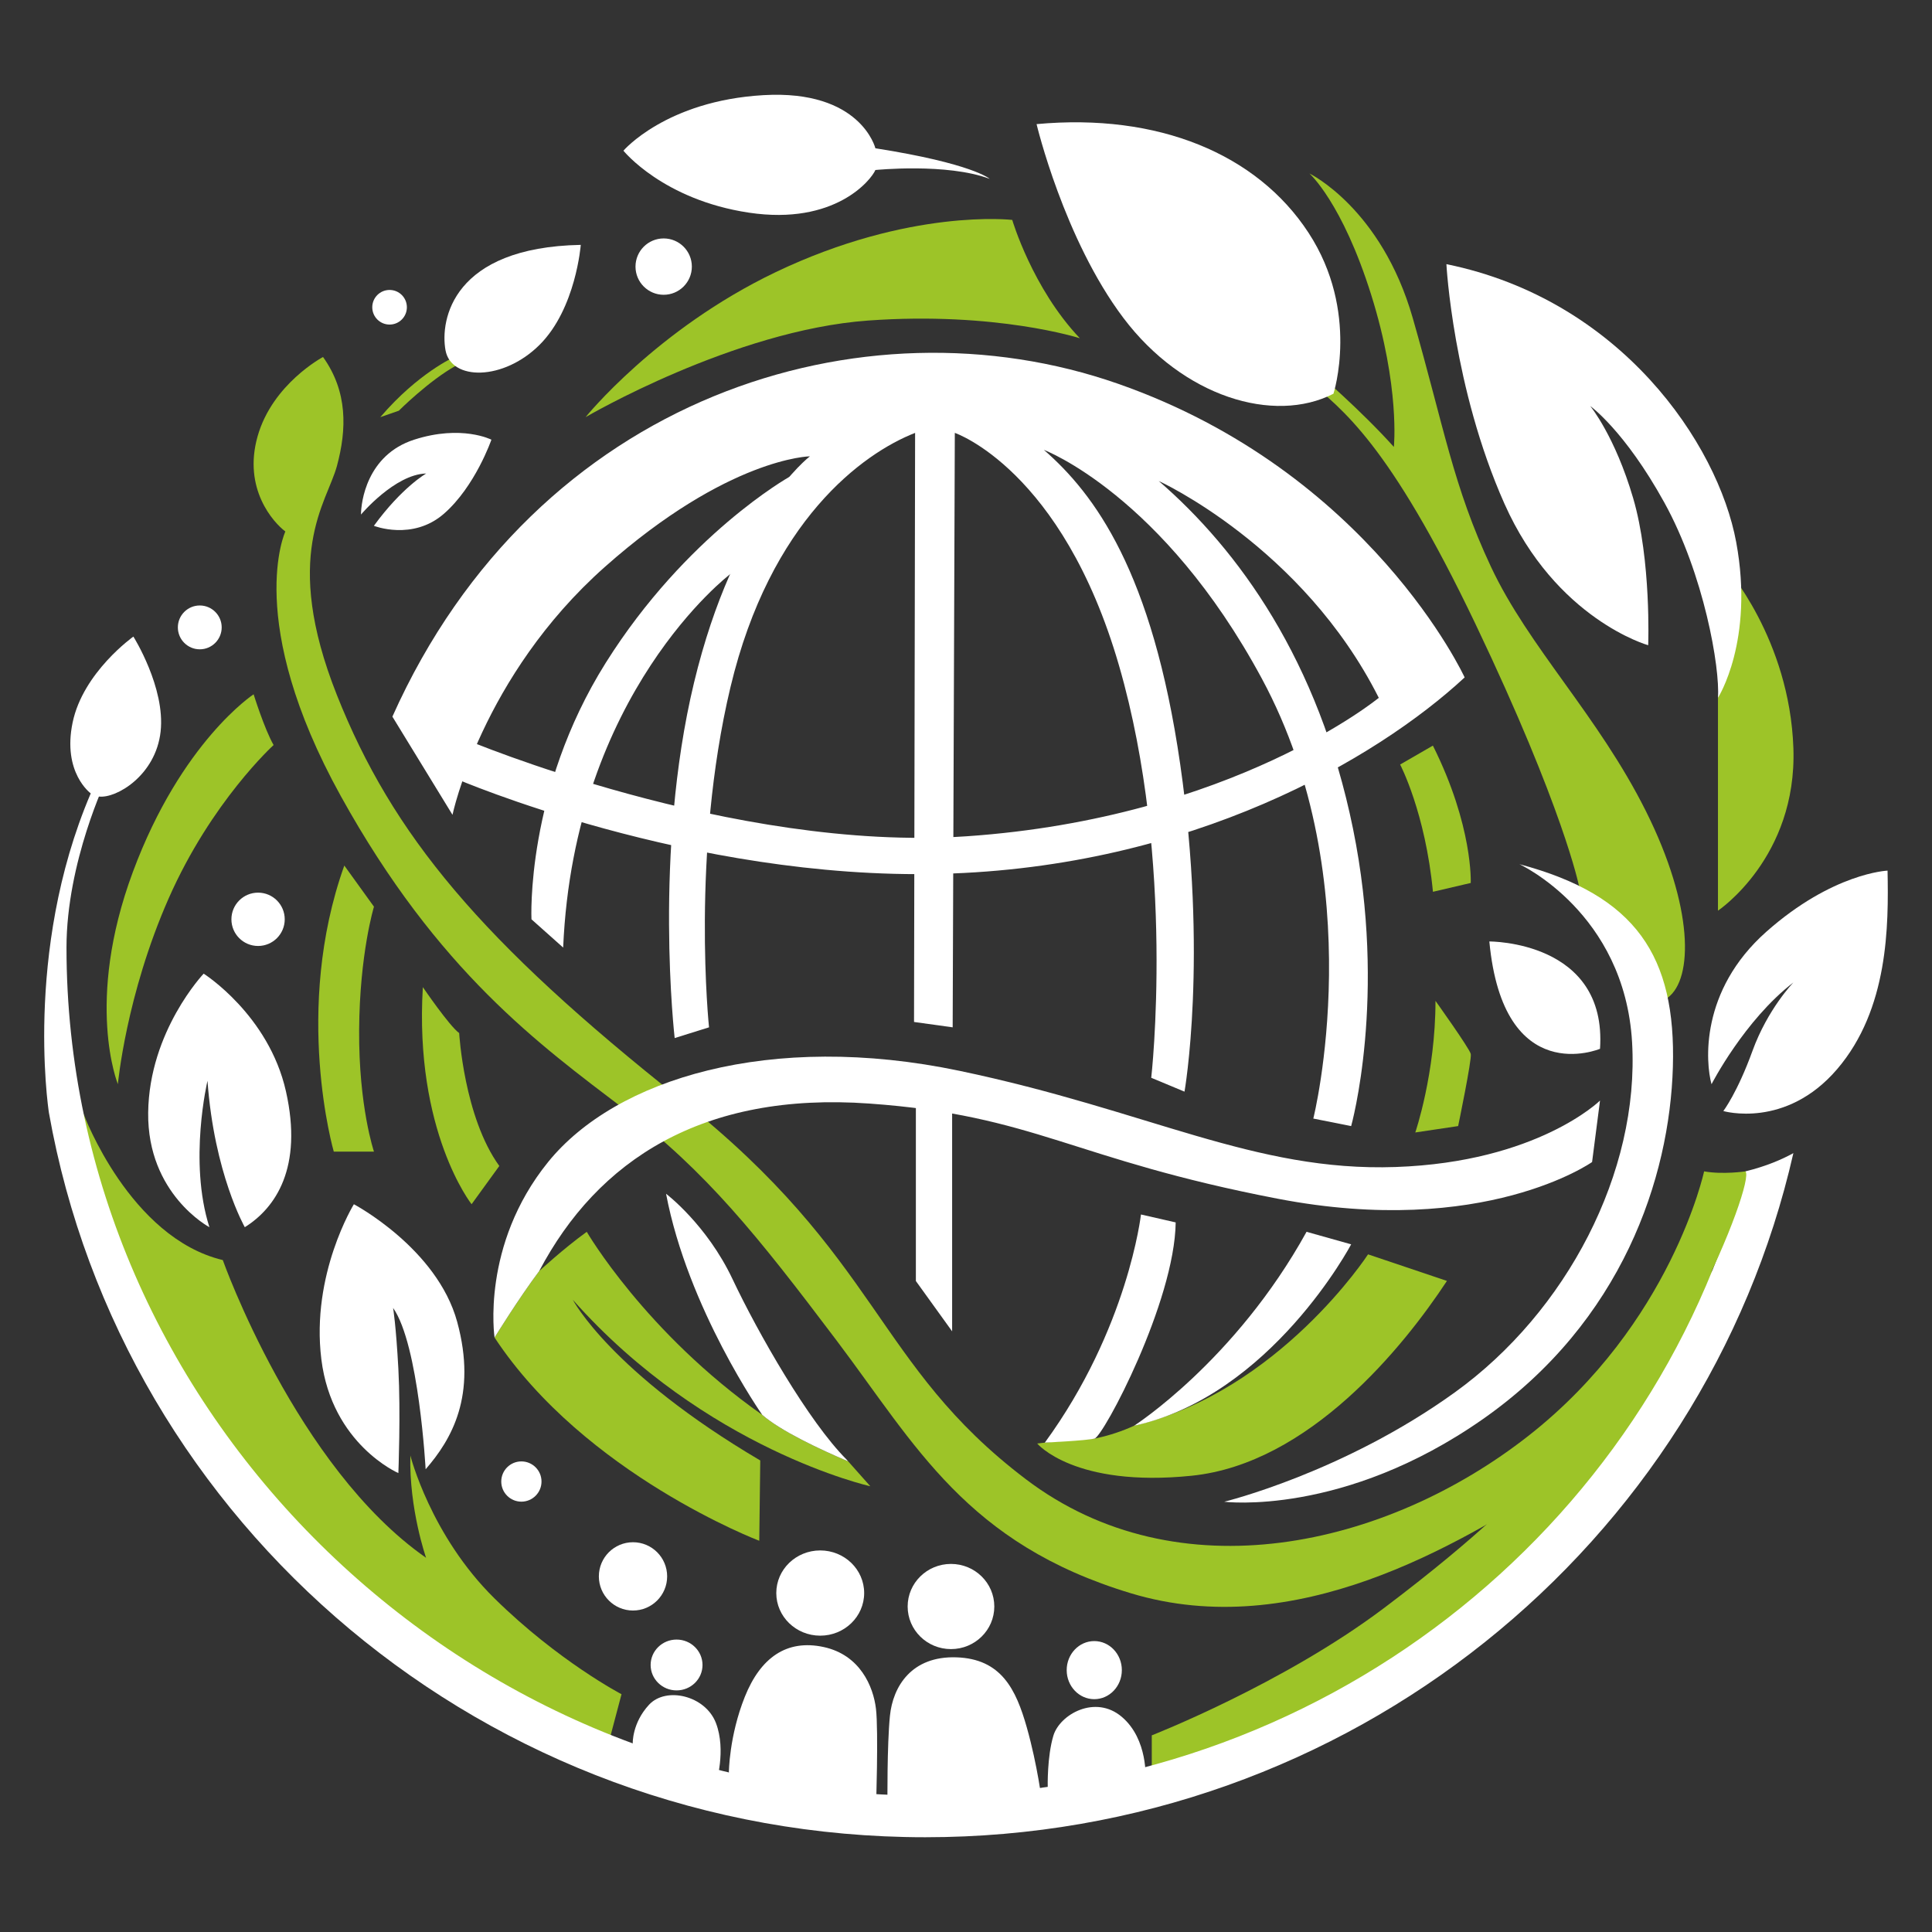
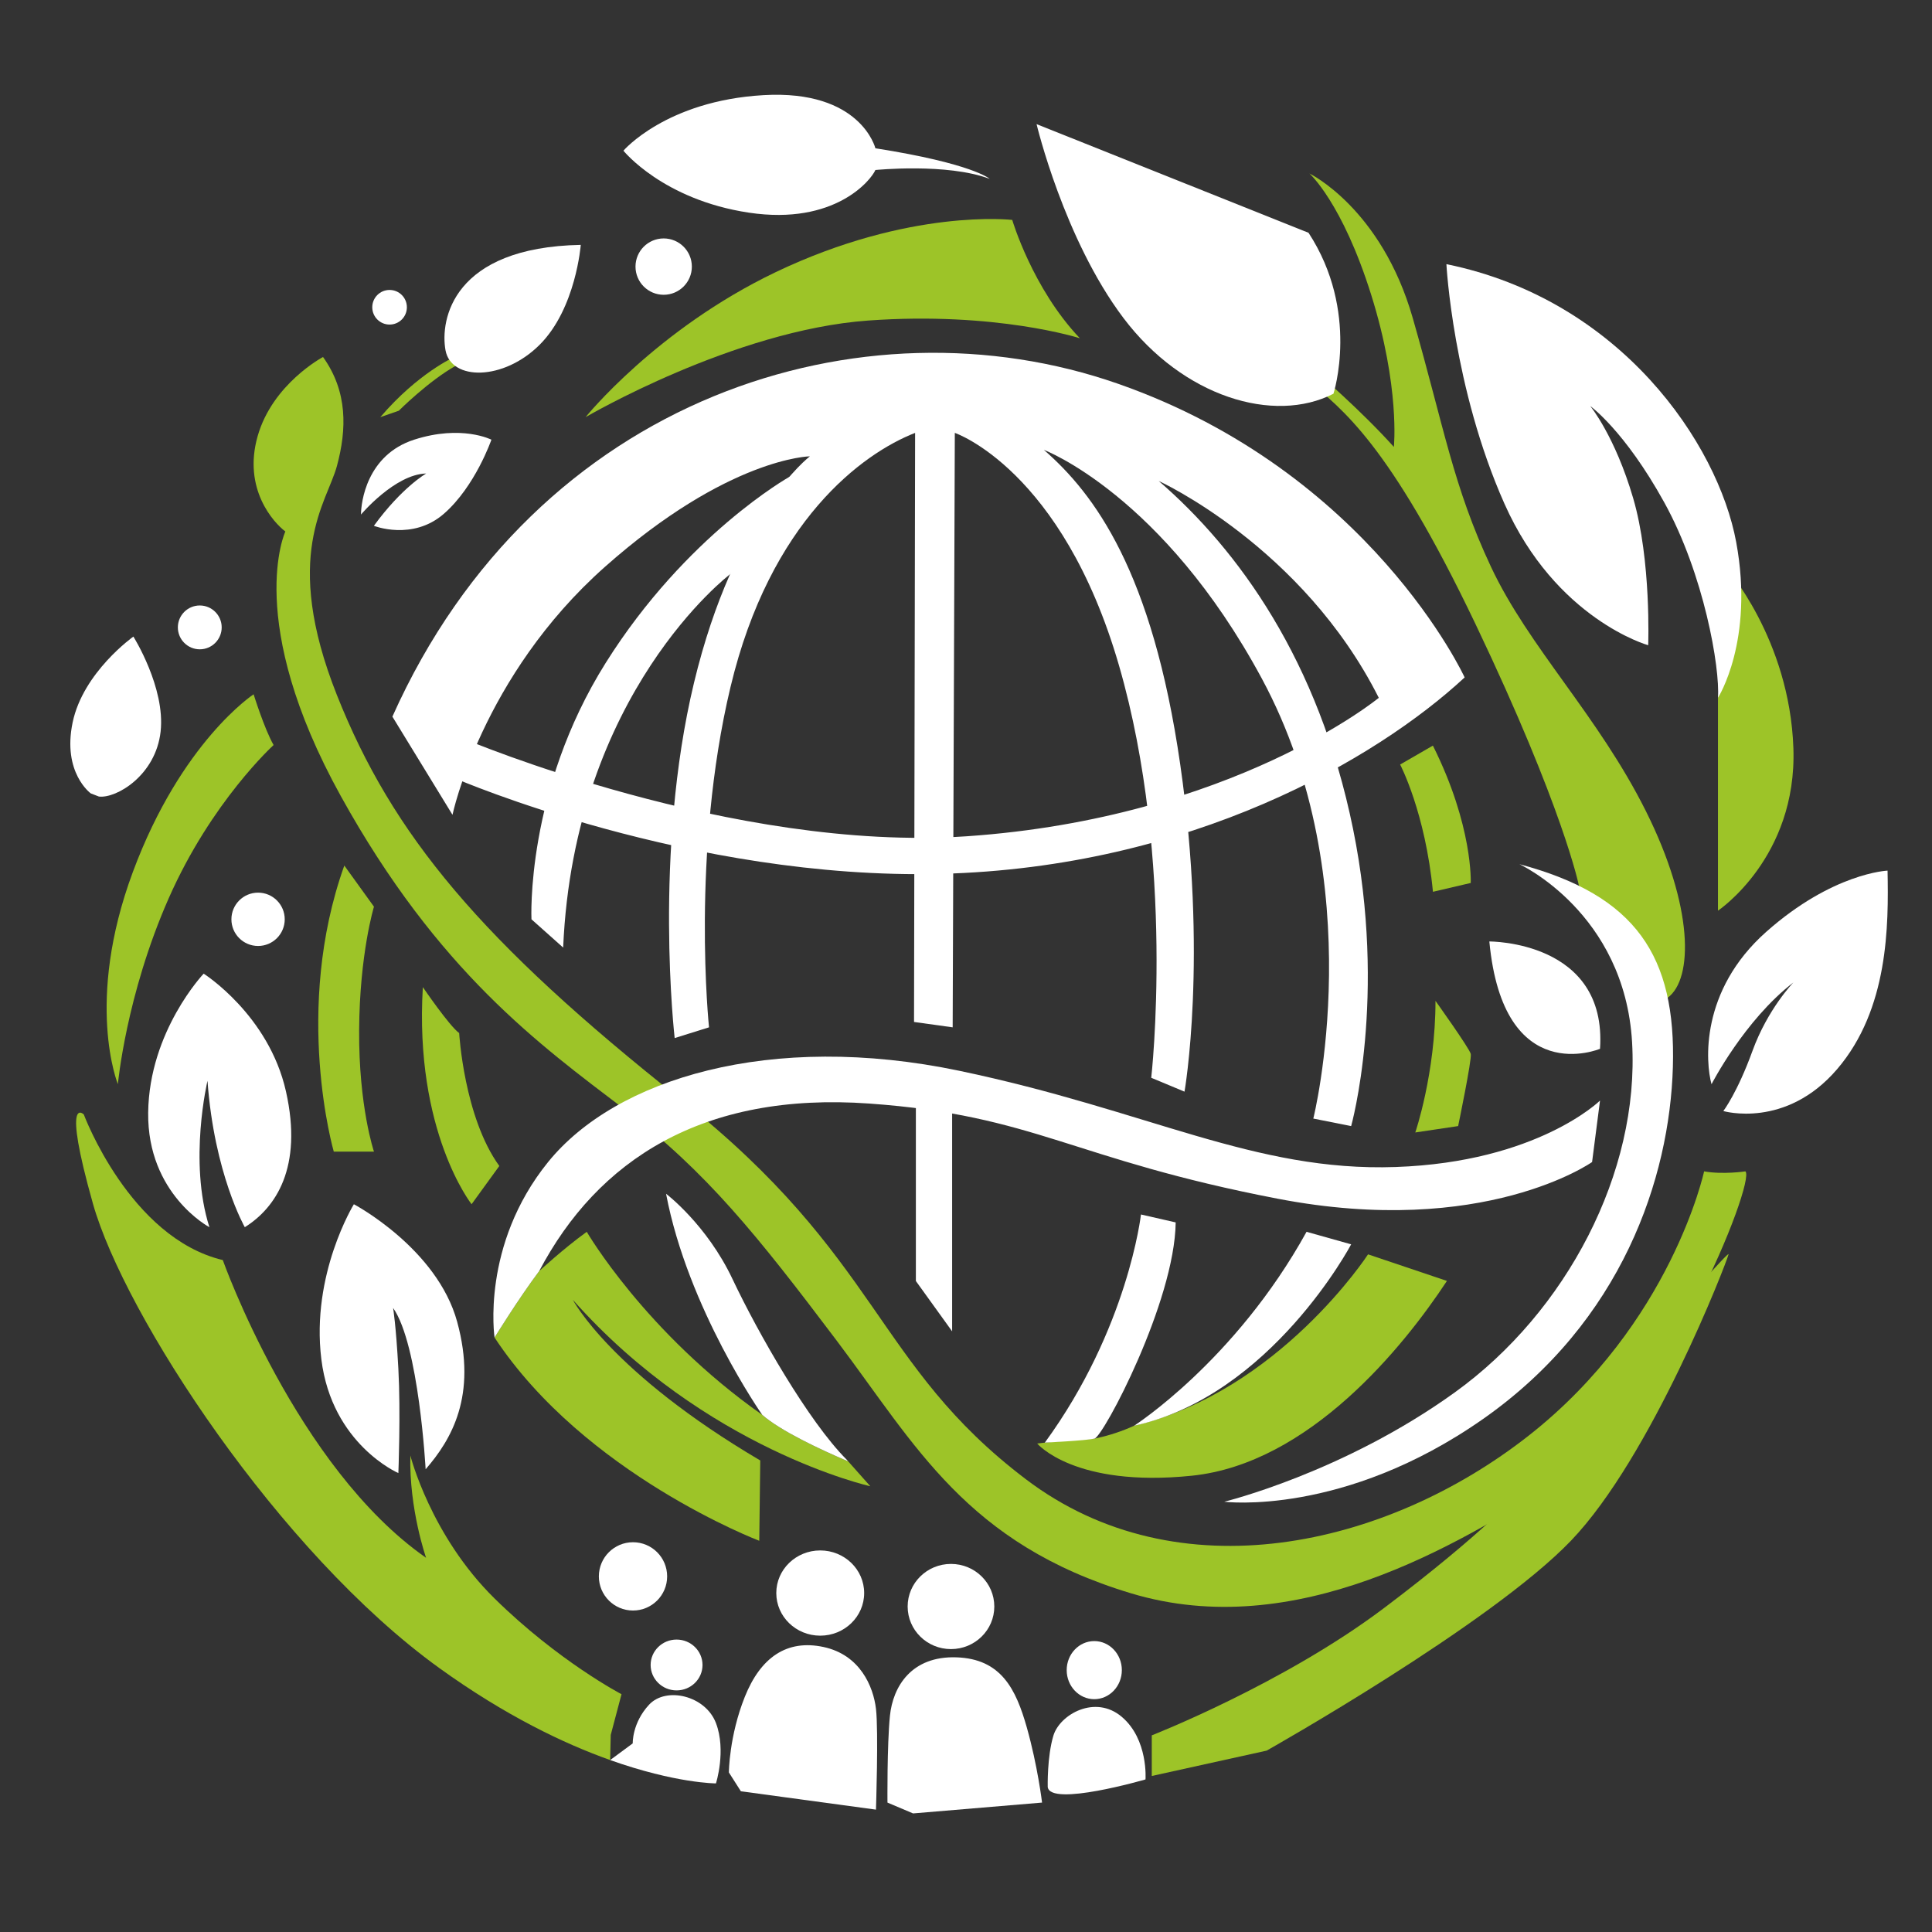
<svg xmlns="http://www.w3.org/2000/svg" xmlns:ns1="http://www.serif.com/" width="100%" height="100%" viewBox="0 0 1200 1200" version="1.1" xml:space="preserve" style="fill-rule:evenodd;clip-rule:evenodd;stroke-linejoin:round;stroke-miterlimit:2;">
  <rect x="0" y="0" width="1200" height="1200" fill="#333333" stroke="none" />
  <g id="Layer-1" ns1:id="Layer 1" transform="matrix(1,0,0,1,-480,-480)">
    <g transform="matrix(1,0,0,1,693.856,1195.29)">
      <path d="M0,-177.68L18.422,-152.127C18.422,-152.127 9.508,-123.009 9.211,-75.469C8.914,-27.93 18.422,0 18.422,0L-6.537,0C-6.537,0 -32.089,-87.949 0,-177.68" style="fill:rgb(157,196,40);fill-rule:nonzero;" />
    </g>
    <g transform="matrix(-0.919,0.393,0.393,0.919,809.604,1214.24)">
      <path d="M13.963,-137.755C13.963,-137.755 8.248,-108.81 4.421,-102.649C4.421,-102.649 22.257,-53.401 13.963,-16.889L39.156,-1.813C39.156,-1.813 54.173,-57.36 13.963,-137.755" style="fill:rgb(157,196,40);fill-rule:nonzero;" />
    </g>
    <g transform="matrix(0,-1,-1,0,640.293,1034.44)">
      <path d="M-16.559,-16.559C-25.704,-16.559 -33.118,-9.145 -33.118,0C-33.118,9.145 -25.704,16.559 -16.559,16.559C-7.414,16.559 0,9.145 0,0C0,-9.145 -7.414,-16.559 -16.559,-16.559" style="fill:white;fill-rule:nonzero;" />
    </g>
    <g transform="matrix(0,-1,-1,0,604.083,856.072)">
      <path d="M-13.612,-13.612C-21.13,-13.612 -27.225,-7.518 -27.225,-0C-27.225,7.518 -21.13,13.612 -13.612,13.612C-6.094,13.612 -0,7.518 -0,-0C-0,-7.518 -6.094,-13.612 -13.612,-13.612" style="fill:white;fill-rule:nonzero;" />
    </g>
    <g transform="matrix(1,0,0,1,637.526,1153.39)">
      <path d="M0,-242.155C0,-242.155 6.678,-220.662 12.41,-210.632C12.41,-210.632 -26.278,-175.526 -52.786,-115.346C-79.294,-55.165 -84.309,0 -84.309,0C-84.309,0 -105.086,-50.867 -74.995,-131.824C-44.905,-212.781 0,-242.155 0,-242.155" style="fill:rgb(157,196,40);fill-rule:nonzero;" />
    </g>
    <g transform="matrix(0,-1,-1,0,892.222,628.095)">
      <path d="M-17.5,-17.5C-27.165,-17.5 -35,-9.665 -35,0C-35,9.665 -27.165,17.5 -17.5,17.5C-7.835,17.5 0,9.665 0,0C0,-9.665 -7.835,-17.5 -17.5,-17.5" style="fill:white;fill-rule:nonzero;" />
    </g>
    <g transform="matrix(0,-1,-1,0,721.972,660.095)">
      <path d="M-10.75,-10.75C-16.687,-10.75 -21.5,-5.937 -21.5,0C-21.5,5.937 -16.687,10.75 -10.75,10.75C-4.813,10.75 0,5.937 0,0C0,-5.937 -4.813,-10.75 -10.75,-10.75" style="fill:white;fill-rule:nonzero;" />
    </g>
    <g transform="matrix(1,0,0,1,1108.72,731.595)">
      <path d="M0,-115C0,-115 12.5,-72.5 42,-41.5C42,-41.5 -9.898,-58.22 -89.5,-52.5C-173,-46.5 -265,7.5 -265,7.5C-265,7.5 -221.011,-47.086 -147.106,-82.471C-63.5,-122.5 0,-115 0,-115" style="fill:rgb(157,196,40);fill-rule:nonzero;" />
    </g>
    <g transform="matrix(1,0,0,1,1298.01,987.707)">
      <path d="M0,-276.272C0,-276.272 27.395,-252.804 47.746,-230.106C47.746,-230.106 51.659,-267.272 33.657,-324.612C15.654,-381.953 -4.696,-399.955 -4.696,-399.955C-4.696,-399.955 39.919,-378.435 59.487,-310.141C79.054,-241.846 84.534,-205.841 108.015,-155.747C131.497,-105.654 174.546,-63.387 204.289,-3.9C234.033,55.586 233.745,100.288 217.843,111.985C201.941,123.683 196.253,81.055 162.701,42.491C162.701,42.491 153.197,-5.328 98.622,-119.742C44.048,-234.157 14.872,-253.587 -4.696,-270.807C-24.264,-288.027 0,-276.272 0,-276.272" style="fill:rgb(157,196,40);fill-rule:nonzero;" />
    </g>
    <g transform="matrix(0,1,1,0,1597.04,914.189)">
      <path d="M-0.76,-49.983L131.452,-49.983C131.452,-49.983 98.579,-0.76 30.483,-3.133C-37.614,-5.507 -82.229,-45.425 -82.229,-45.425C-82.229,-45.425 -32.003,-42.8 -0.76,-49.983" style="fill:rgb(157,196,40);fill-rule:nonzero;" />
    </g>
    <g transform="matrix(-0.866,0.5,0.5,0.866,1397.09,1026.65)">
      <path d="M-18.304,-85.893L5.191,-85.893C5.191,-85.893 6.494,-52.307 27.068,-7.248L3.99,-0.26C3.99,-0.26 -14.967,-29.986 -18.304,-85.893" style="fill:rgb(157,196,40);fill-rule:nonzero;" />
    </g>
    <g transform="matrix(-0.984,0.178,0.178,0.984,1388.95,1181.84)">
      <path d="M2.794,-81.989C2.794,-81.989 -12.759,-49.109 -12.909,-45.648C-13.058,-42.187 2.794,-2.958 2.794,-2.958L29.688,-3.791C29.688,-3.791 10.812,-37.646 2.794,-81.989" style="fill:rgb(157,196,40);fill-rule:nonzero;" />
    </g>
    <g transform="matrix(1,0,0,1,951.593,1245.1)">
      <path d="M0,191.905L0.616,142.025C-92.37,87.219 -115.771,42.265 -115.771,42.265C-33.253,135.251 68.97,158.036 68.97,158.036L55.259,142.611C37.788,135.166 13.396,123.757 1.847,113.698C-70.817,62.587 -107.149,0 -107.149,0C-121.929,10.693 -136.708,24.407 -136.708,24.407C-149.64,41.65 -164.419,65.666 -164.419,65.666C-108.381,150.646 0,191.905 0,191.905" style="fill:rgb(157,196,40);fill-rule:nonzero;" />
    </g>
    <g transform="matrix(1,0,0,1,1329.72,1404.1)">
      <path d="M0,-145C0,-145 -55.211,-60.055 -145.356,-38.528L-145.467,-38.477C-152.766,-35.16 -160.395,-32.623 -168.227,-30.908L-169.988,-30.522C-169.988,-30.522 -196.056,-28.618 -200.778,-28.059L-205.5,-27.5C-205.5,-27.5 -182.5,0 -109.5,-7.5C-36.5,-15 22,-87.5 49,-128.5L0,-145Z" style="fill:rgb(157,196,40);fill-rule:nonzero;" />
    </g>
    <g transform="matrix(0,-1,-1,0,803.84,1387.71)">
-       <path d="M-12.499,-12.499C-19.402,-12.499 -24.998,-6.903 -24.998,0.001C-24.998,6.903 -19.402,12.499 -12.499,12.499C-5.595,12.499 0.001,6.903 0.001,0.001C0.001,-6.903 -5.595,-12.499 -12.499,-12.499" style="fill:white;fill-rule:nonzero;" />
-     </g>
+       </g>
    <g transform="matrix(0,-1,-1,0,873.171,1437.91)">
      <path d="M-21.208,-21.208C-32.92,-21.208 -42.415,-11.712 -42.415,0C-42.415,11.713 -32.92,21.208 -21.208,21.208C-9.495,21.208 0,11.713 0,0C0,-11.712 -9.495,-21.208 -21.208,-21.208" style="fill:white;fill-rule:nonzero;" />
    </g>
    <g transform="matrix(1,0,0,1,1195.39,1253.88)">
      <path d="M0,329.212L0,303.973C0,303.973 81.756,272.034 144.333,224.845C206.911,177.655 229.833,151.712 229.833,151.712C229.833,151.712 359.468,0 358.241,5.212C357.014,10.424 310.333,131.023 260.333,183.117C210.333,235.212 71.333,313.47 71.333,313.47L0,329.212Z" style="fill:rgb(157,196,40);fill-rule:nonzero;" />
    </g>
    <g transform="matrix(0.687,0.727,0.727,-0.687,1124.14,1560.27)">
      <path d="M26.073,-15.532C26.073,-15.532 12.164,-3.009 5.334,8.911C-1.497,20.83 4.506,45.448 26.073,47.795C47.639,50.142 64.388,31.798 64.388,31.798C64.388,31.798 36.165,-23.189 26.073,-15.532" style="fill:white;fill-rule:nonzero;" />
    </g>
    <g transform="matrix(1,0,0,1,532.054,1573.86)">
      <path d="M326.927,-0.653L340.946,-11.007C340.946,-11.007 340.499,-23.632 351.09,-35.037C361.68,-46.442 386.12,-40.74 392.637,-23.632C399.155,-6.524 392.637,13.843 392.637,13.843C392.637,13.843 367.659,13.843 326.927,-0.653Z" style="fill:white;" />
    </g>
    <g transform="matrix(1,0,0,1,532.054,1573.86)">
      <path d="M326.927,-0.653C298.262,-10.855 261.796,-28.236 220.743,-57.848C121.354,-129.538 25.224,-276.992 5.672,-346.239C-13.88,-415.485 0,-401.642 0,-401.642C0,-401.642 28.483,-325.057 86.324,-311.208C86.324,-311.208 131.945,-182.491 212.597,-126.279C212.597,-126.279 202.006,-156.422 202.821,-189.823C202.821,-189.823 215.363,-140.129 255.12,-101.025C294.878,-61.921 333.982,-41.554 333.982,-41.554L327.285,-16.251L326.927,-0.653Z" style="fill:rgb(157,196,40);" />
    </g>
    <g transform="matrix(1,0,0,1,932.713,1521.19)">
      <path d="M0,59.704C0,59.704 0.125,37.184 9.901,12.744C19.677,-11.696 35.971,-23.101 58.781,-18.213C81.592,-13.325 89.738,6.454 91.368,20.19C92.997,33.925 91.368,82.805 91.368,82.805L7.457,71.4L0,59.704Z" style="fill:white;fill-rule:nonzero;" />
    </g>
    <g transform="matrix(0,-1,-1,0,989.457,1442.18)">
      <path d="M-27.292,-27.292C-41.911,-27.292 -53.762,-15.073 -53.762,-0C-53.762,15.072 -41.911,27.292 -27.292,27.292C-12.673,27.292 -0.822,15.072 -0.822,-0C-0.822,-15.073 -12.673,-27.292 -27.292,-27.292" style="fill:white;fill-rule:nonzero;" />
    </g>
    <g transform="matrix(0,-1,-1,0,1070.67,1450.92)">
      <path d="M-26.912,-26.912C-41.522,-26.912 -53.365,-14.863 -53.365,0C-53.365,14.863 -41.522,26.912 -26.912,26.912C-12.302,26.912 -0.459,14.863 -0.459,0C-0.459,-14.863 -12.302,-26.912 -26.912,-26.912" style="fill:white;fill-rule:nonzero;" />
    </g>
    <g transform="matrix(0,-1,-1,0,1159.67,1500.22)">
      <path d="M-17.126,-17.126C-27.091,-17.126 -35.169,-9.459 -35.169,0C-35.169,9.458 -27.091,17.126 -17.126,17.126C-7.161,17.126 0.917,9.458 0.917,0C0.917,-9.459 -7.161,-17.126 -17.126,-17.126" style="fill:white;fill-rule:nonzero;" />
    </g>
    <g transform="matrix(1,0,0,1,1031.22,1515.21)">
      <path d="M0,84.406C0,84.406 -0.306,48.931 1.529,30.582C3.364,12.233 14.985,-6.728 42.815,-5.811C70.644,-4.893 79.819,13.967 86.547,37.718C93.275,61.47 96.027,84.406 96.027,84.406L15.903,91.134L0,84.406Z" style="fill:white;fill-rule:nonzero;" />
    </g>
    <g transform="matrix(0,-1,-1,0,900.231,1498.04)">
      <path d="M-16.112,-16.111C-24.831,-16.111 -31.898,-8.898 -31.898,0.001C-31.898,8.898 -24.831,16.112 -16.112,16.112C-7.393,16.112 -0.325,8.898 -0.325,0.001C-0.325,-8.898 -7.393,-16.111 -16.112,-16.111" style="fill:white;fill-rule:nonzero;" />
    </g>
    <g transform="matrix(1,0,0,1,1054.68,989.492)">
-       <path d="M0,605.771C-290.679,605.771 -533.38,365.448 -533.38,79.062C-533.38,25.88 -508.459,-25.879 -508.459,-25.879L-514.21,-25.879C-560.323,72.937 -544.861,177.943 -544.285,181.723C-498.875,437.356 -272.471,631.65 0,631.65C263.51,631.65 483.931,449.925 539.22,206.74C532.228,210.6 522.378,214.903 509.416,218.066C450.564,441.106 244.803,605.771 0,605.771" style="fill:white;fill-rule:nonzero;" />
-     </g>
+       </g>
    <g transform="matrix(1,0,0,1,1564.1,994.604)">
      <path d="M0,212.954C0,212.954 -13.949,215.053 -25.649,212.954C-25.649,212.954 -45.97,307.536 -134.646,377.121C-223.321,446.707 -352.64,475.65 -446.857,404.217C-541.075,332.784 -536.764,266.893 -661.156,168.365C-785.548,69.837 -840.354,3.946 -874.839,-82.882C-909.324,-169.71 -880.997,-202.348 -874.839,-225.132C-868.681,-247.917 -868.065,-271.317 -883.46,-292.87C-883.46,-292.87 -914.866,-276.244 -924.103,-243.606C-933.34,-210.969 -914.25,-190.032 -906.861,-184.489C-906.861,-184.489 -932.724,-129.067 -872.376,-20.07C-812.027,88.926 -748.6,134.496 -696.873,173.907C-645.145,213.318 -613.739,252.73 -564.475,318.005C-515.211,383.28 -483.805,444.244 -381.582,475.034C-279.359,505.824 -179.173,445.143 -117.403,406.064C-50.996,364.052 6.719,218.902 0,212.954" style="fill:rgb(157,196,40);fill-rule:nonzero;" />
    </g>
    <g transform="matrix(1,0,0,1,1291.52,1365.57)">
      <path d="M0,-120.472L27.711,-112.691C27.711,-112.691 -21.959,-18.619 -107.149,0C-107.149,0 -44.338,-40.193 0,-120.472" style="fill:white;fill-rule:nonzero;" />
    </g>
    <g transform="matrix(0.86,0.511,0.511,-0.86,1098.46,1345.32)">
      <path d="M41.902,-10.824C41.902,-10.824 62.974,3.138 67.108,7.029C71.242,10.92 66.55,105.565 41.902,148.224L20.859,141.443C20.859,141.443 50.17,76.482 41.902,-10.824" style="fill:white;fill-rule:nonzero;" />
    </g>
    <g transform="matrix(1,0,0,1,1005.78,1222.67)">
      <path d="M0,163.833C-23.4,140.432 -54.806,85.626 -70.817,51.757C-86.828,17.888 -112.076,-1.202 -112.076,-1.202C-98.528,70.231 -52.343,136.122 -52.343,136.122C-40.795,146.18 -16.403,157.589 1.068,165.035L0,163.833Z" style="fill:white;fill-rule:nonzero;" />
    </g>
    <g transform="matrix(1,0,0,1,1346.94,1226.4)">
      <path d="M0,-21.553C-88.06,-18.474 -153.335,-56.654 -270.953,-81.286C-388.571,-105.918 -484.636,-76.359 -526.51,-24.632C-568.385,27.095 -559.763,84.365 -559.763,84.365C-559.763,84.365 -544.984,60.349 -532.052,43.106C-495.72,-25.864 -430.445,-68.354 -326.991,-60.964C-223.536,-53.575 -201.367,-26.479 -73.28,-1.847C54.806,22.785 121.929,-24.632 121.929,-24.632L126.855,-62.812C126.855,-62.812 88.06,-24.632 0,-21.553" style="fill:white;fill-rule:nonzero;" />
    </g>
    <g transform="matrix(0,1,1,0,1134.56,1221.22)">
      <path d="M-63.175,-85.694L54.443,-85.694L85.694,-63.175L-63.175,-63.175L-63.175,-85.694Z" style="fill:white;fill-rule:nonzero;" />
    </g>
    <g transform="matrix(1,0,0,1,699.798,1394.96)">
      <path d="M0,-166.984C0,-166.984 51.7,-139.649 64.179,-93.891C76.658,-48.134 60.613,-20.799 44.569,-2.377C44.569,-2.377 40.409,-79.77 24.364,-102.578C24.364,-102.578 26.149,-92.109 27.634,-64.773C29.118,-37.438 27.634,0 27.634,0C27.634,0 -13.668,-17.828 -20.204,-70.716C-26.741,-123.604 0,-166.984 0,-166.984" style="fill:white;fill-rule:nonzero;" />
    </g>
    <g transform="matrix(1,0,0,1,606.501,1242.23)">
      <path d="M0,-157.476C0,-157.476 40.409,-131.923 51.105,-84.384C61.802,-36.844 44.569,-11.885 25.553,0C25.553,0 6.537,-33.278 2.377,-90.92C2.377,-90.92 -9.508,-41.003 3.565,0C3.565,0 -35.061,-20.476 -34.466,-71.149C-33.872,-121.821 0,-157.476 0,-157.476" style="fill:white;fill-rule:nonzero;" />
    </g>
    <g transform="matrix(1,0,0,1,562.845,976.075)">
      <path d="M0,-100.683C0,-100.683 19.952,-69.02 16.916,-41.694C13.88,-14.368 -10.727,0 -21.412,-1.328L-26.472,-3.283C-26.472,-3.283 -44.242,-16.103 -37.736,-47.332C-31.23,-78.562 0,-100.683 0,-100.683" style="fill:white;fill-rule:nonzero;" />
    </g>
    <g transform="matrix(1,0,0,1,712.222,753.095)">
      <path d="M0,53.5C0,53.5 24,63 43.5,46C63,29 73,0 73,0C73,0 54.5,-9.5 25,0C-4.5,9.5 -8,39 -8,46.5C-8,46.5 13,21.5 32.5,21C32.5,21 17.5,29.5 0,53.5" style="fill:white;fill-rule:nonzero;" />
    </g>
    <g transform="matrix(1,0,0,1,716.222,697.595)">
      <path d="M0,41.5L11.5,37.5C11.5,37.5 30,19 47,9.5L64,0L46,4.138C46,4.138 23.5,14 0,41.5" style="fill:rgb(157,196,40);fill-rule:nonzero;" />
    </g>
    <g transform="matrix(1,0,0,1,840.722,716.595)">
      <path d="M0,-84.5C0,-84.5 -3,-45 -25.5,-22.5C-48,0 -80.5,0 -84,-19C-87.5,-38 -79.5,-83 0,-84.5" style="fill:white;fill-rule:nonzero;" />
    </g>
    <g transform="matrix(1,0,0,1,1023.72,570.095)">
      <path d="M0,15.5C0,15.5 44.5,11 71,21C71,21 60.5,11.5 0,2C0,2 -9,-34.5 -69.5,-31C-130,-27.5 -156.5,3.5 -156.5,3.5C-156.5,3.5 -132,34 -78.5,42C-25,50 -2.5,21.5 0,15.5" style="fill:white;fill-rule:nonzero;" />
    </g>
    <g transform="matrix(-0.672,0.74,0.74,0.672,1358.23,632.763)">
-       <path d="M101.603,-224.487C101.603,-224.487 143.072,-163.878 154.502,-103.528C165.932,-43.178 140.541,10.081 101.603,24.705C101.603,24.705 52.752,2.64 37.982,-53.989C23.213,-110.618 45.671,-173.293 101.603,-224.487" style="fill:white;fill-rule:nonzero;" />
+       <path d="M101.603,-224.487C101.603,-224.487 143.072,-163.878 154.502,-103.528C165.932,-43.178 140.541,10.081 101.603,24.705C101.603,24.705 52.752,2.64 37.982,-53.989" style="fill:white;fill-rule:nonzero;" />
    </g>
    <g transform="matrix(1,0,0,1,1378.39,913.429)">
      <path d="M0,-269.357C0,-269.357 4,-192.667 36,-120.667C68,-48.667 125.333,-32.667 125.333,-32.667C125.333,-32.667 127.333,-85.334 116,-124C104.667,-162.667 89.333,-181.238 89.333,-181.238C89.333,-181.238 110.667,-166 135.333,-121.334C160,-76.667 170,-18.667 168.667,0C168.667,0 191.333,-35.334 180,-96.667C168.667,-158 108,-247.38 0,-269.357" style="fill:white;fill-rule:nonzero;" />
    </g>
    <g transform="matrix(1,0,0,1,1543.06,1048.76)">
      <path d="M0,104.667C0,104.667 20.366,64.938 50.85,41.469C50.85,41.469 34.85,58 25.425,84C16,110 7.333,121.334 7.333,121.334C7.333,121.334 46,132.667 78,95.334C110,58 110,6 109.333,-28C109.333,-28 75.333,-26.666 34,10C-7.333,46.667 -3.703,91.334 0,104.667" style="fill:white;fill-rule:nonzero;" />
    </g>
    <g transform="matrix(1,0,0,1,1423.72,1422.09)">
      <path d="M0,-405.333C0,-405.333 65.333,-375.333 70,-294.666C74.667,-214 29.333,-127.333 -40,-77.333C-109.333,-27.333 -183.333,-9.333 -183.333,-9.333C-183.333,-9.333 -109.333,0 -22.667,-60.666C64,-121.333 93.333,-210.666 95.333,-279.333C97.333,-348 72.667,-386 0,-405.333" style="fill:white;fill-rule:nonzero;" />
    </g>
    <g transform="matrix(1,0,0,1,1405.06,1156.24)">
      <path d="M0,-91.477C0,-91.477 73.258,-92 68.738,-24.81C68.738,-24.81 8.667,0.523 0,-91.477" style="fill:white;fill-rule:nonzero;" />
    </g>
    <g transform="matrix(1,0,0,1,1389.72,941.762)">
      <path d="M0,-41C0,-41 -58.636,-168.622 -215.333,-223.417C-373.333,-278.667 -576.667,-216.333 -666,-16.65L-628.667,44.333C-628.667,44.333 -610.667,-41.667 -534,-109.667C-457.333,-177.667 -406.667,-178.333 -406.667,-178.333C-406.667,-178.333 -453.333,-143 -478.667,-37.667C-504,67.667 -490.667,183 -490.667,183L-469.333,176.333C-469.333,176.333 -480.667,68.333 -456,-35C-431.333,-138.333 -374,-180.111 -341.333,-192.889L-342,173L-318,176.333L-316.667,-192.889C-316.667,-192.889 -250,-170.333 -214.667,-48.333C-179.333,73.667 -194.667,207.667 -194.667,207.667L-174,216.281C-174,216.281 -159.333,133 -176.667,13C-194,-107 -230,-155 -261.333,-182.333C-261.333,-182.333 -187.574,-154.515 -126,-40.333C-57.333,87 -94,233 -94,233L-70.495,237.667C-70.495,237.667 -48,157.667 -69.333,53C-90.667,-51.667 -140.667,-120.357 -190,-163.012C-190,-163.012 -100.667,-122.333 -53.333,-28.333C-53.333,-28.333 -143.907,46.284 -309.333,57.667C-454.667,67.667 -620.667,-2.486 -620.667,-2.486L-626.667,21.851C-626.667,21.851 -480.729,84.961 -325.333,81C-169.938,77.039 -54.667,9.667 0,-41" style="fill:white;fill-rule:nonzero;" />
    </g>
    <g transform="matrix(1,0,0,1,829.791,767.429)">
      <path d="M0,301.125L-19.687,283.566C-19.687,283.566 -23.472,203.68 26.501,124.177C76.475,44.673 140.473,8.777 140.473,8.777L162.792,0L103.633,69.279C103.633,69.279 6.815,142.645 0,301.125" style="fill:white;fill-rule:nonzero;" />
    </g>
  </g>
</svg>